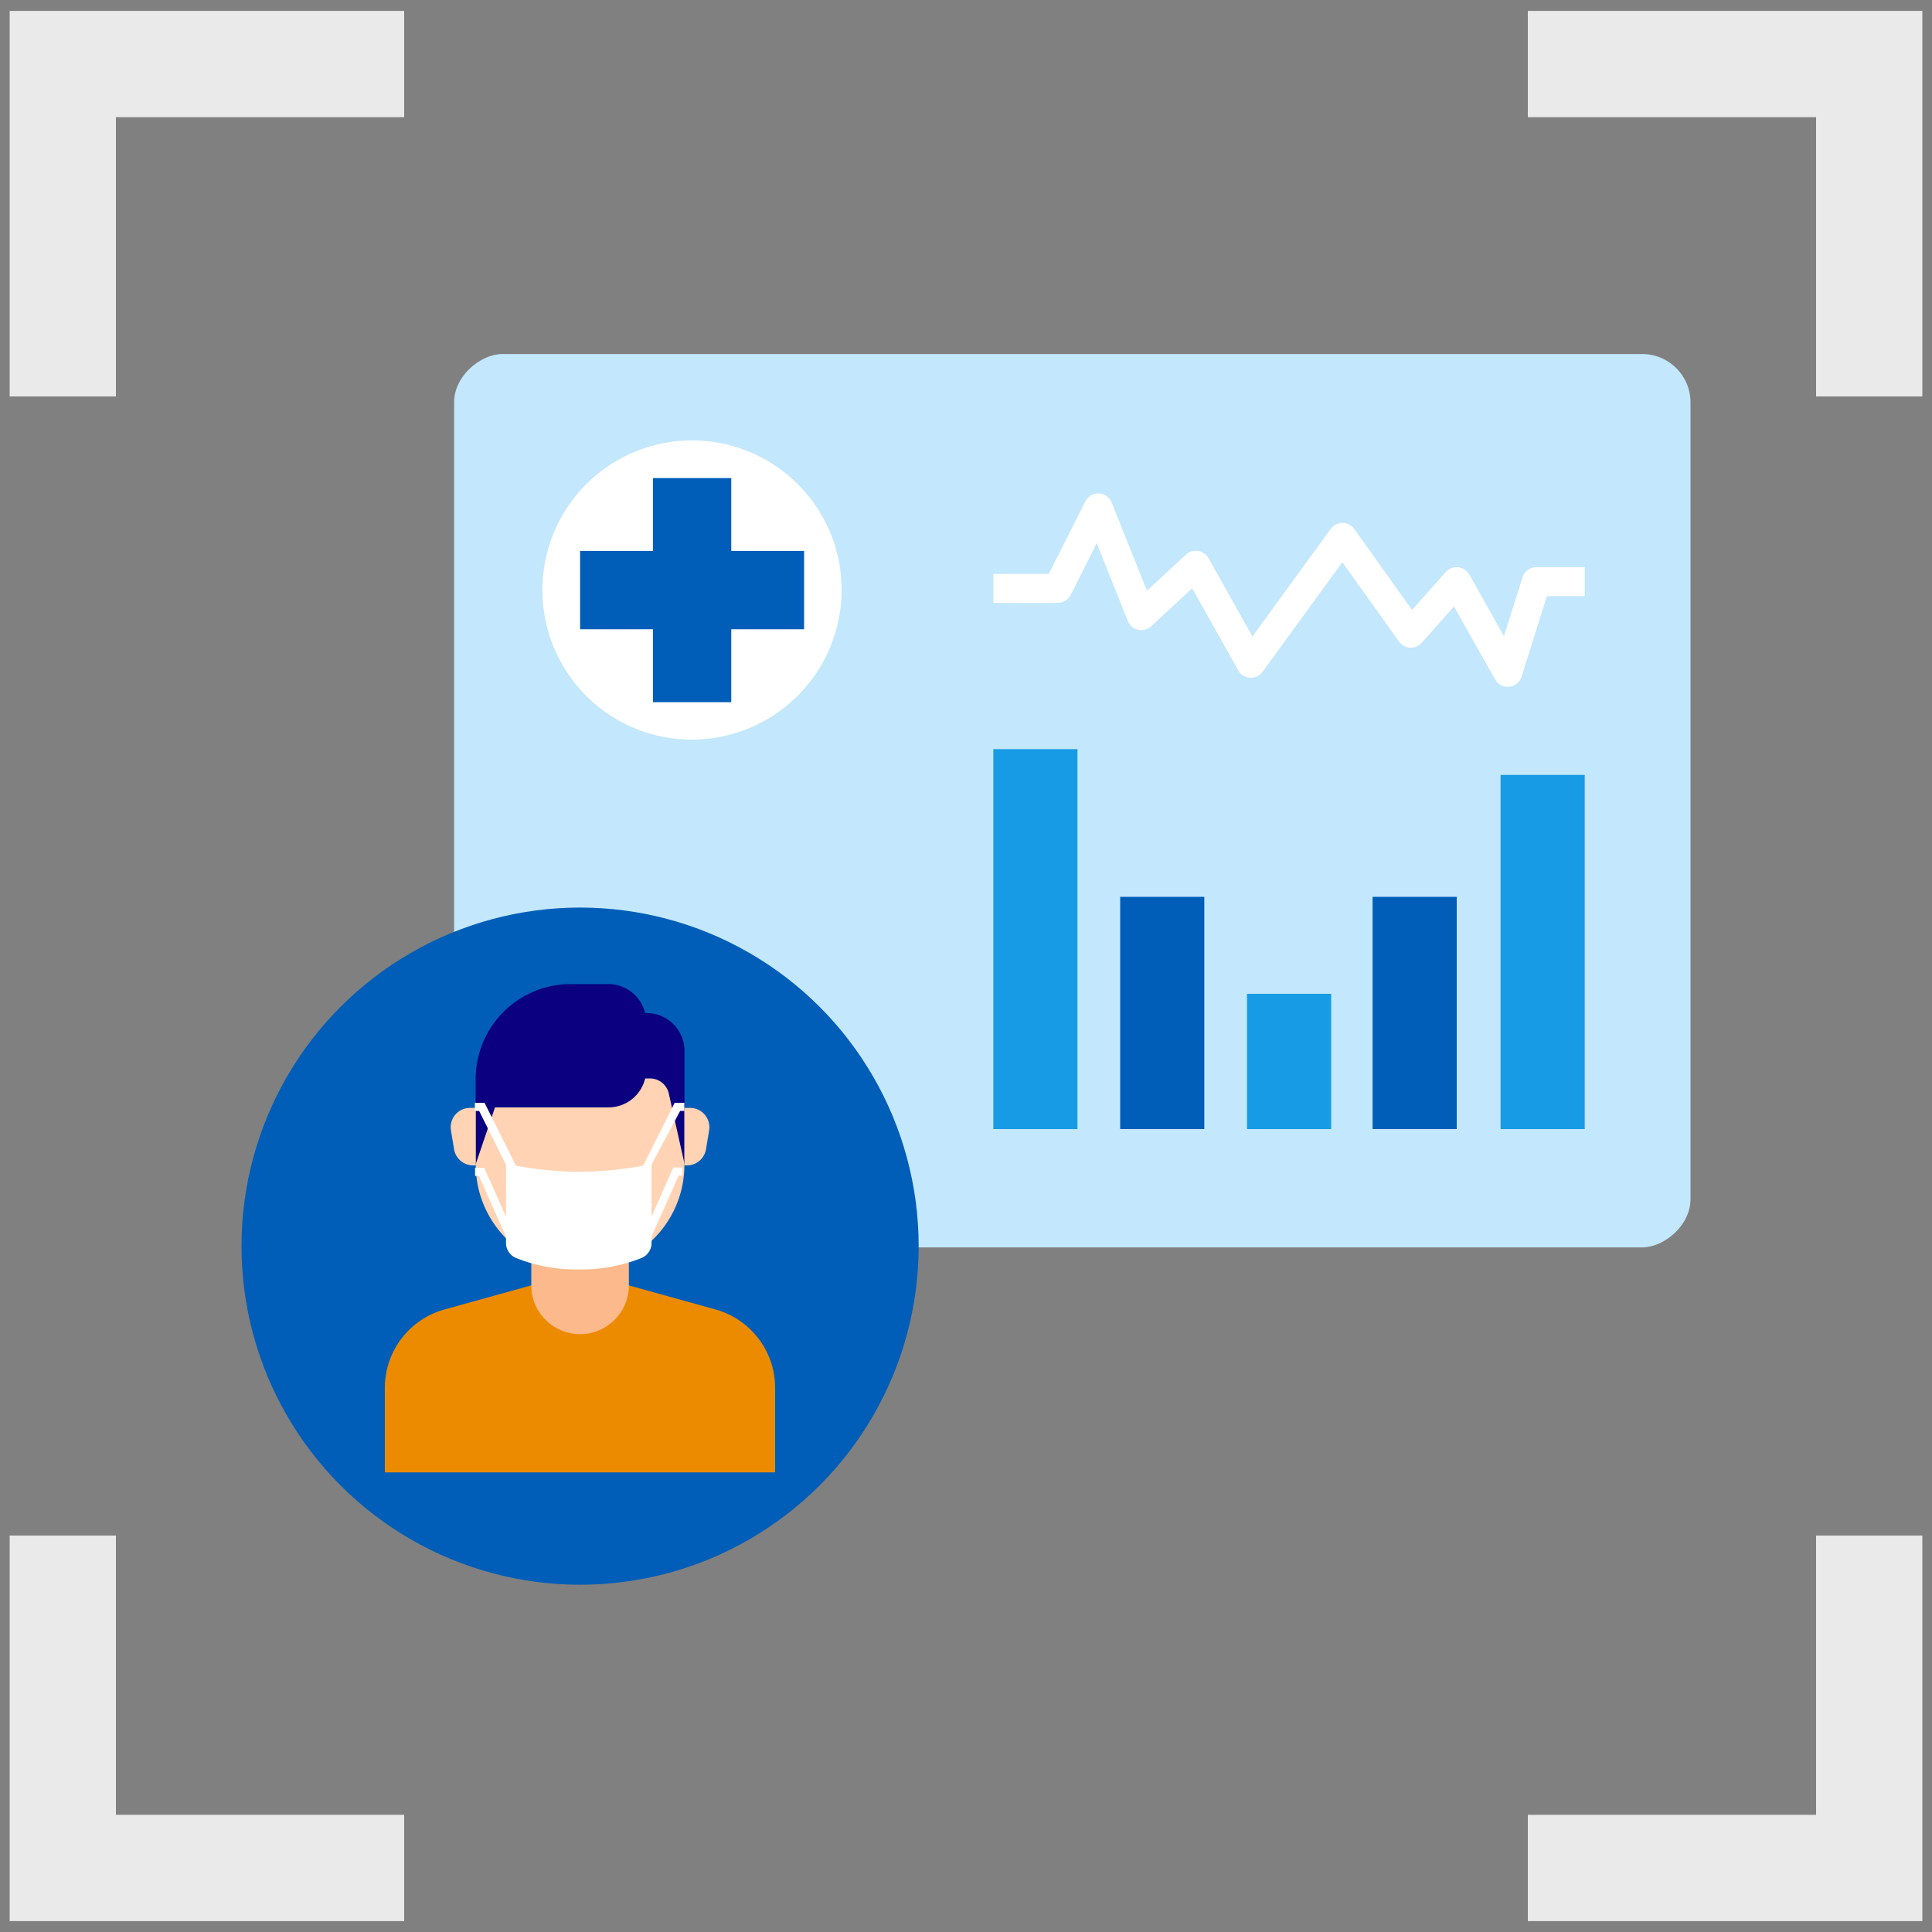
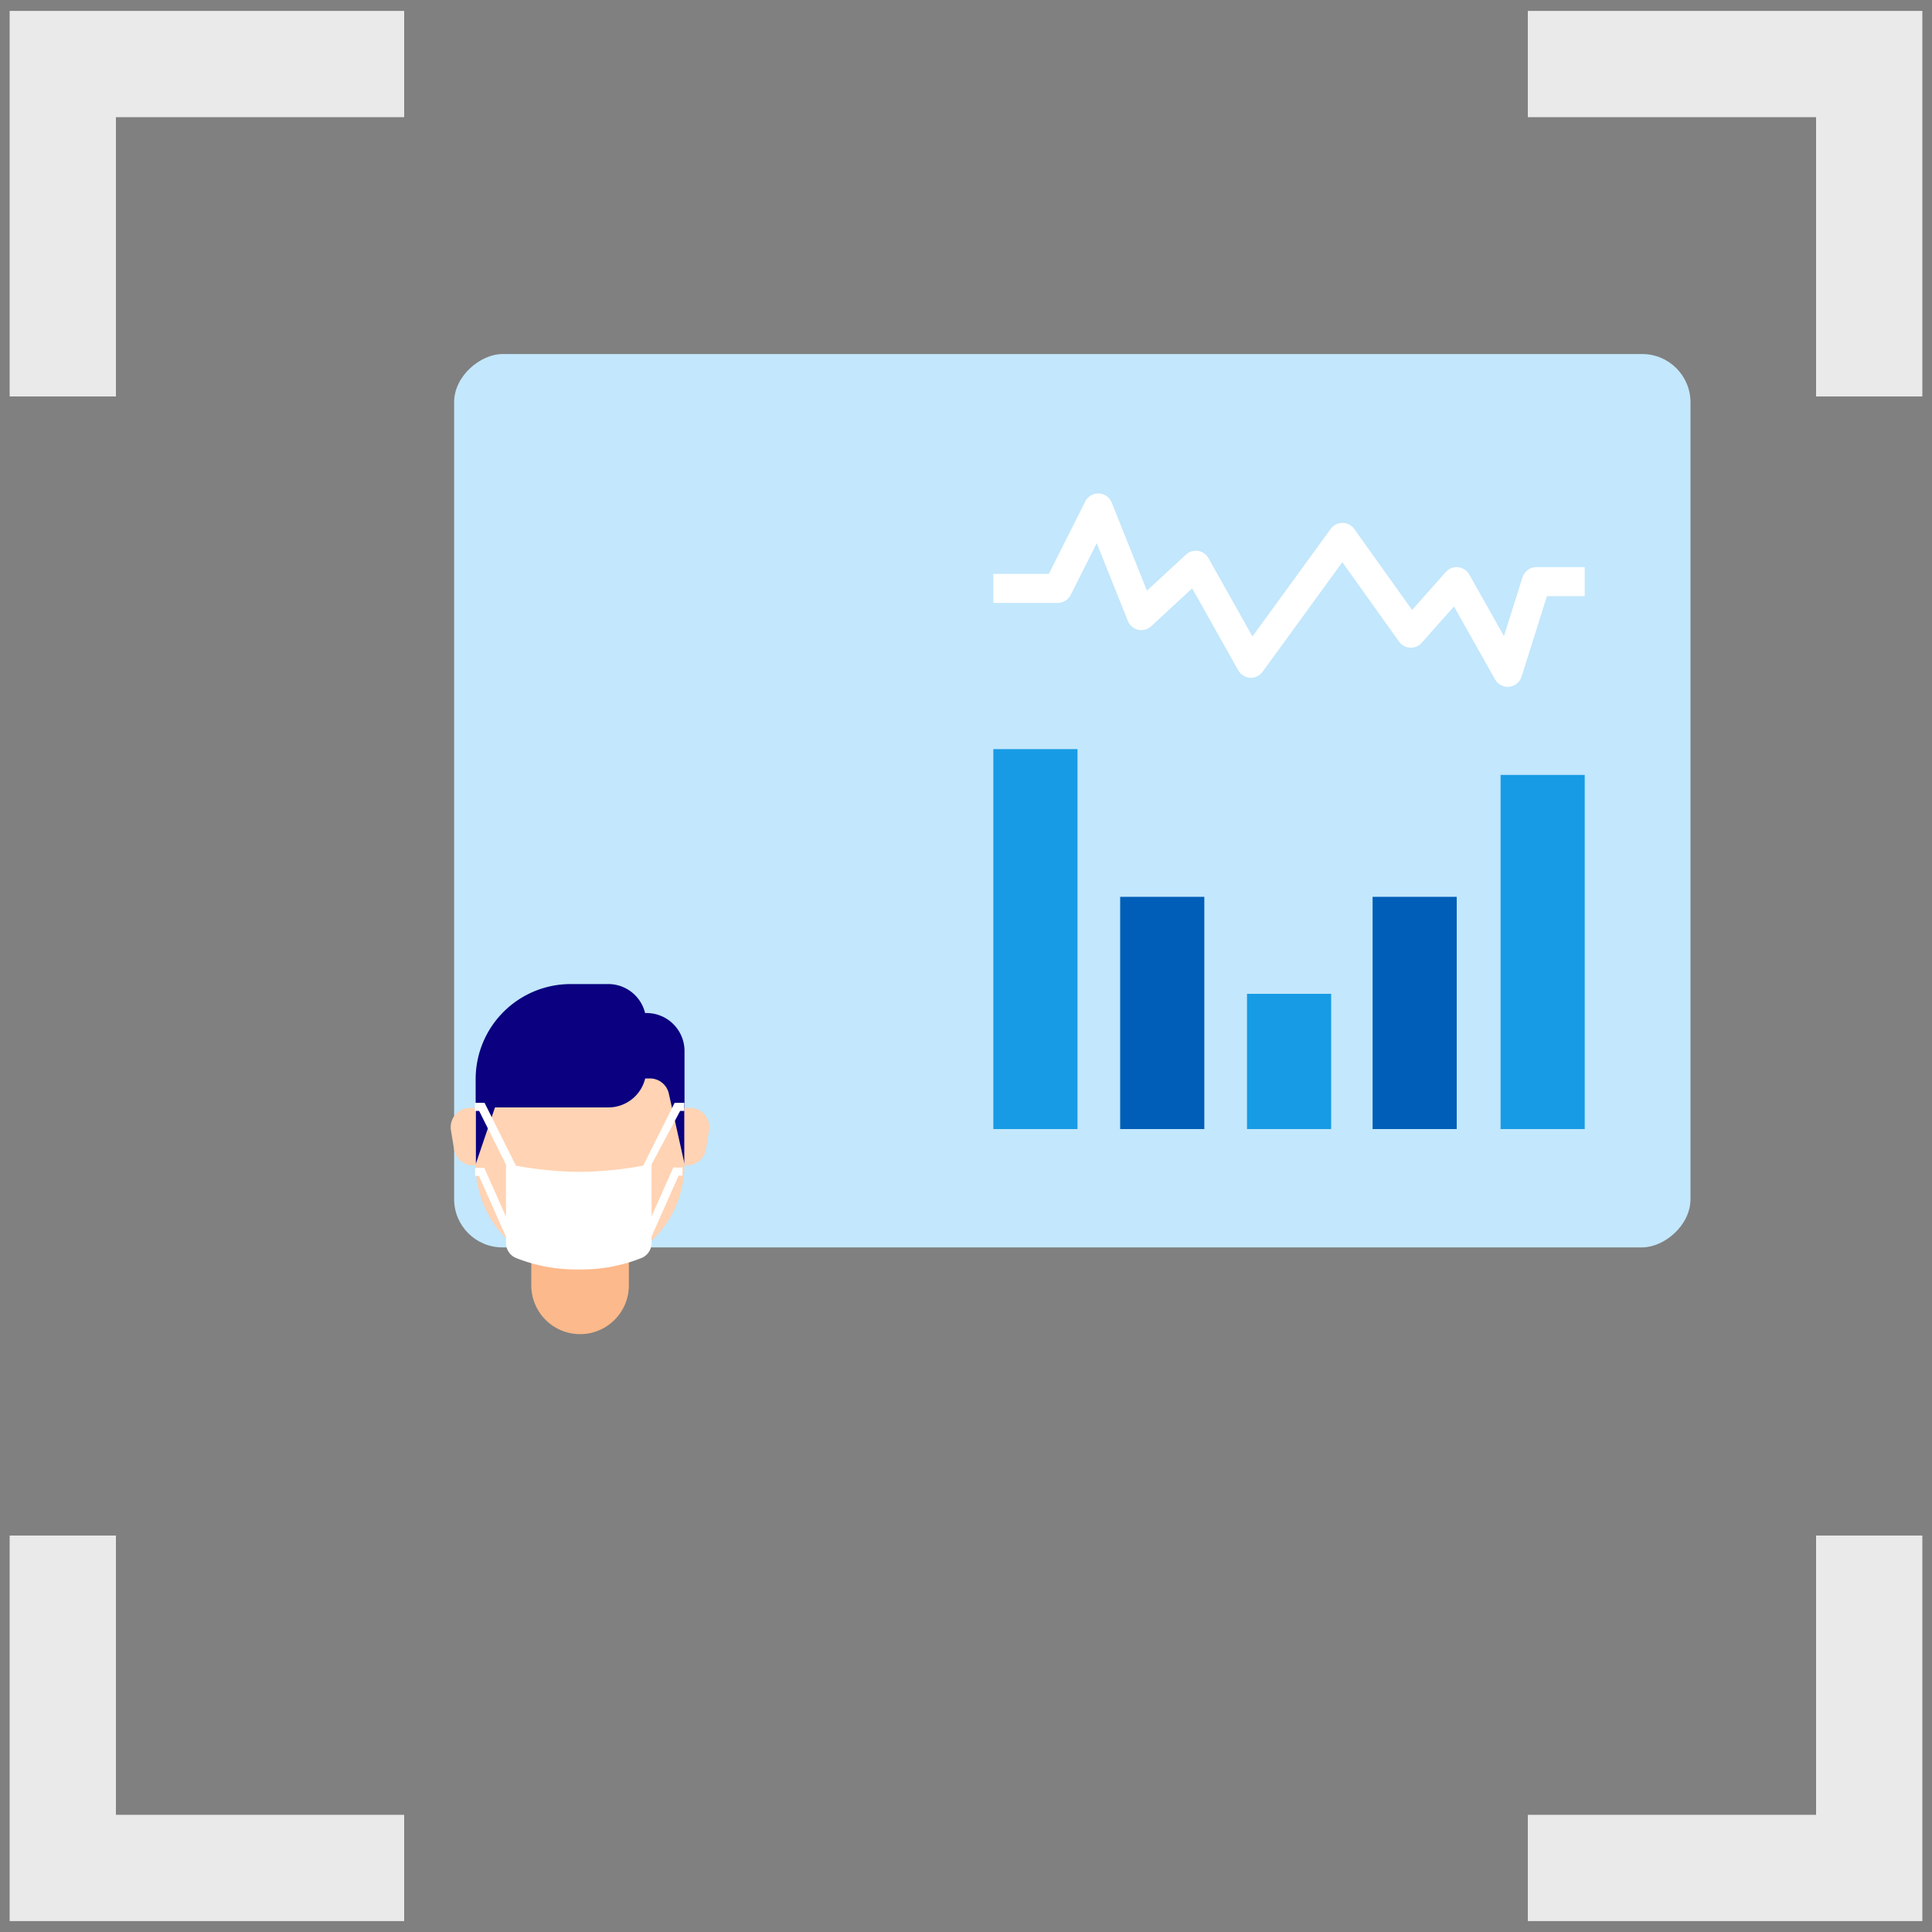
<svg xmlns="http://www.w3.org/2000/svg" id="design" viewBox="0 0 200 200">
  <rect x="0" y="0" width="200" height="200" fill="#808080" stroke="none" />
  <defs>
    <style>.cls-1,.cls-3{fill:none;}.cls-1{stroke:#eaeaea;stroke-miterlimit:10;stroke-width:11px;}.cls-2{fill:#c3e7fc;}.cls-3{stroke:#fff;stroke-linejoin:round;stroke-width:3px;}.cls-4{fill:#179be5;}.cls-5{fill:#005eb8;}.cls-6{fill:#fff;}.cls-7{fill:#ed8b00;}.cls-8{fill:#fcb98b;}.cls-9{fill:#ffd3b3;}.cls-10{fill:#0a0080;}</style>
  </defs>
  <polyline class="cls-1" points="6.5 41.04 6.5 6.63 41.84 6.63" />
  <polyline class="cls-1" points="193.5 41.04 193.5 6.63 158.16 6.63" />
  <polyline class="cls-1" points="6.5 158.96 6.5 193.37 41.84 193.37" />
  <polyline class="cls-1" points="193.5 158.96 193.5 193.37 158.16 193.37" />
  <rect class="cls-2" x="64.76" y="18.89" width="92.48" height="127.99" rx="5" transform="translate(193.89 -28.11) rotate(90)" />
  <polyline class="cls-3" points="164.05 60.21 159.04 60.21 156.08 69.6 150.79 60.21 146.05 65.55 138.97 55.63 129.49 68.66 123.79 58.51 118.15 63.73 113.69 52.58 109.5 60.91 102.83 60.91" />
  <rect class="cls-4" x="102.83" y="77.55" width="8.71" height="39.33" />
  <rect class="cls-4" x="129.09" y="102.88" width="8.71" height="14" />
  <rect class="cls-5" x="115.96" y="92.84" width="8.71" height="24.04" />
  <rect class="cls-4" x="155.34" y="80.22" width="8.71" height="36.66" />
  <rect class="cls-5" x="142.09" y="92.84" width="8.71" height="24.04" />
-   <path class="cls-6" d="M87,59.08A15.49,15.49,0,1,0,69.63,76.44,15.52,15.52,0,0,0,87,59.08Z" />
-   <polygon class="cls-5" points="83.24 57.03 75.7 57.03 75.7 49.49 67.59 49.49 67.59 57.03 60.05 57.03 60.05 65.14 67.59 65.14 67.59 72.69 75.7 72.69 75.7 65.14 83.24 65.14 83.24 57.03" />
-   <circle class="cls-5" cx="60.05" cy="129" r="35.05" />
-   <path class="cls-7" d="M74.08,135.56l-9-2.5H55l-9,2.5a8.42,8.42,0,0,0-6.16,8.11v8.75H80.24v-8.75a8.42,8.42,0,0,0-6.16-8.11Z" />
+   <path class="cls-6" d="M87,59.08Z" />
  <path class="cls-8" d="M65.1,127.17v5.89a5.05,5.05,0,0,1-10.1,0v-5.89Z" />
  <path class="cls-9" d="M70.85,114.69v5.89a10.8,10.8,0,0,1-21.6,0v-5.89a3.92,3.92,0,0,1,3.92-3.93H66.92A3.93,3.93,0,0,1,70.85,114.69Z" />
  <path class="cls-10" d="M66.92,104.87h-.14a3.92,3.92,0,0,0-3.79-3H59.06a9.84,9.84,0,0,0-9.82,9.82v8.84l2-5.89H63a3.92,3.92,0,0,0,3.79-3h.53a2,2,0,0,1,1.91,1.54l1.63,7.3V108.8A3.93,3.93,0,0,0,66.92,104.87Z" />
  <path class="cls-9" d="M70.85,114.69h.62A2,2,0,0,1,73.41,117l-.33,2a2,2,0,0,1-1.93,1.64h-.3Z" />
  <path class="cls-9" d="M49.25,114.69h-.63A2,2,0,0,0,46.68,117l.33,2a2,2,0,0,0,1.93,1.64h.31Z" />
  <path class="cls-6" d="M70.41,115h.43v-.84h-1l-3.26,6.51a37.82,37.82,0,0,1-6.58.64,37.85,37.85,0,0,1-6.59-.64l-3.25-6.51h-1V115h.44l2.78,5.57v5.38l-2.25-5.06h-.95v.84h.4l2.8,6.3v.62a1.69,1.69,0,0,0,1,1.56,16.68,16.68,0,0,0,6.54,1.2,16.67,16.67,0,0,0,6.53-1.2,1.69,1.69,0,0,0,1-1.56V128l2.8-6.3h.4v-.84h-.95l-2.25,5.06v-5.38Z" />
</svg>